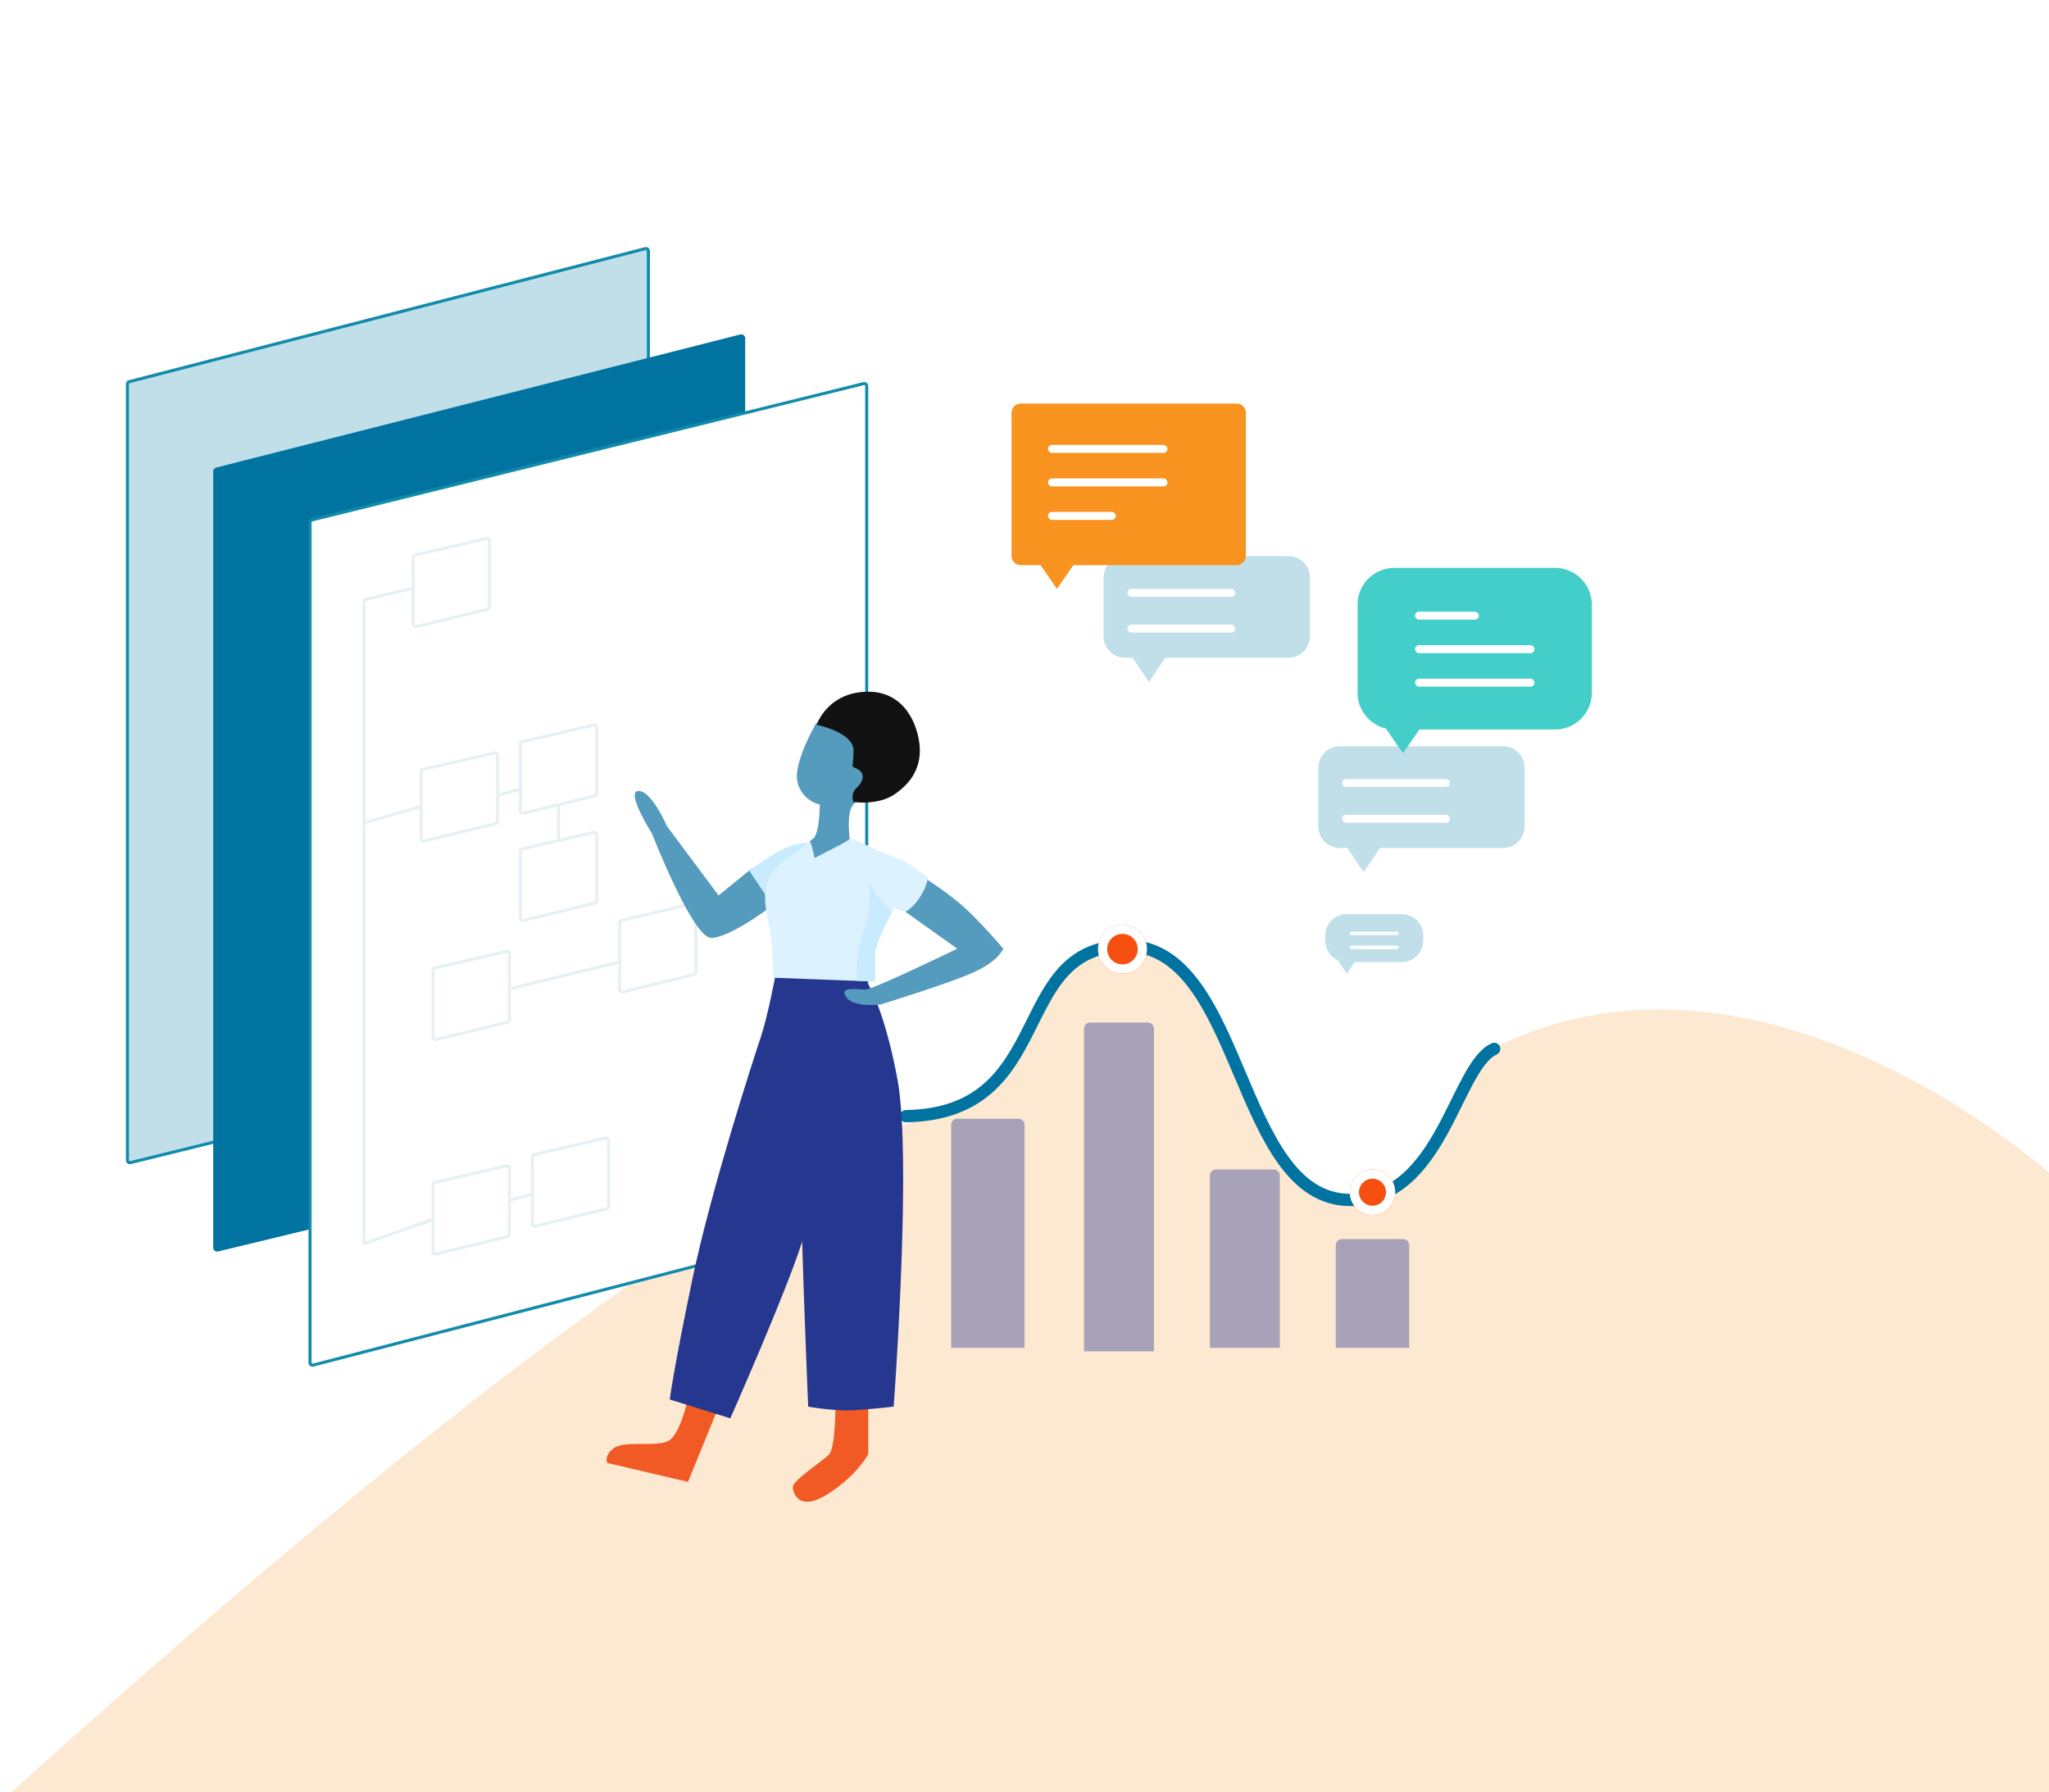
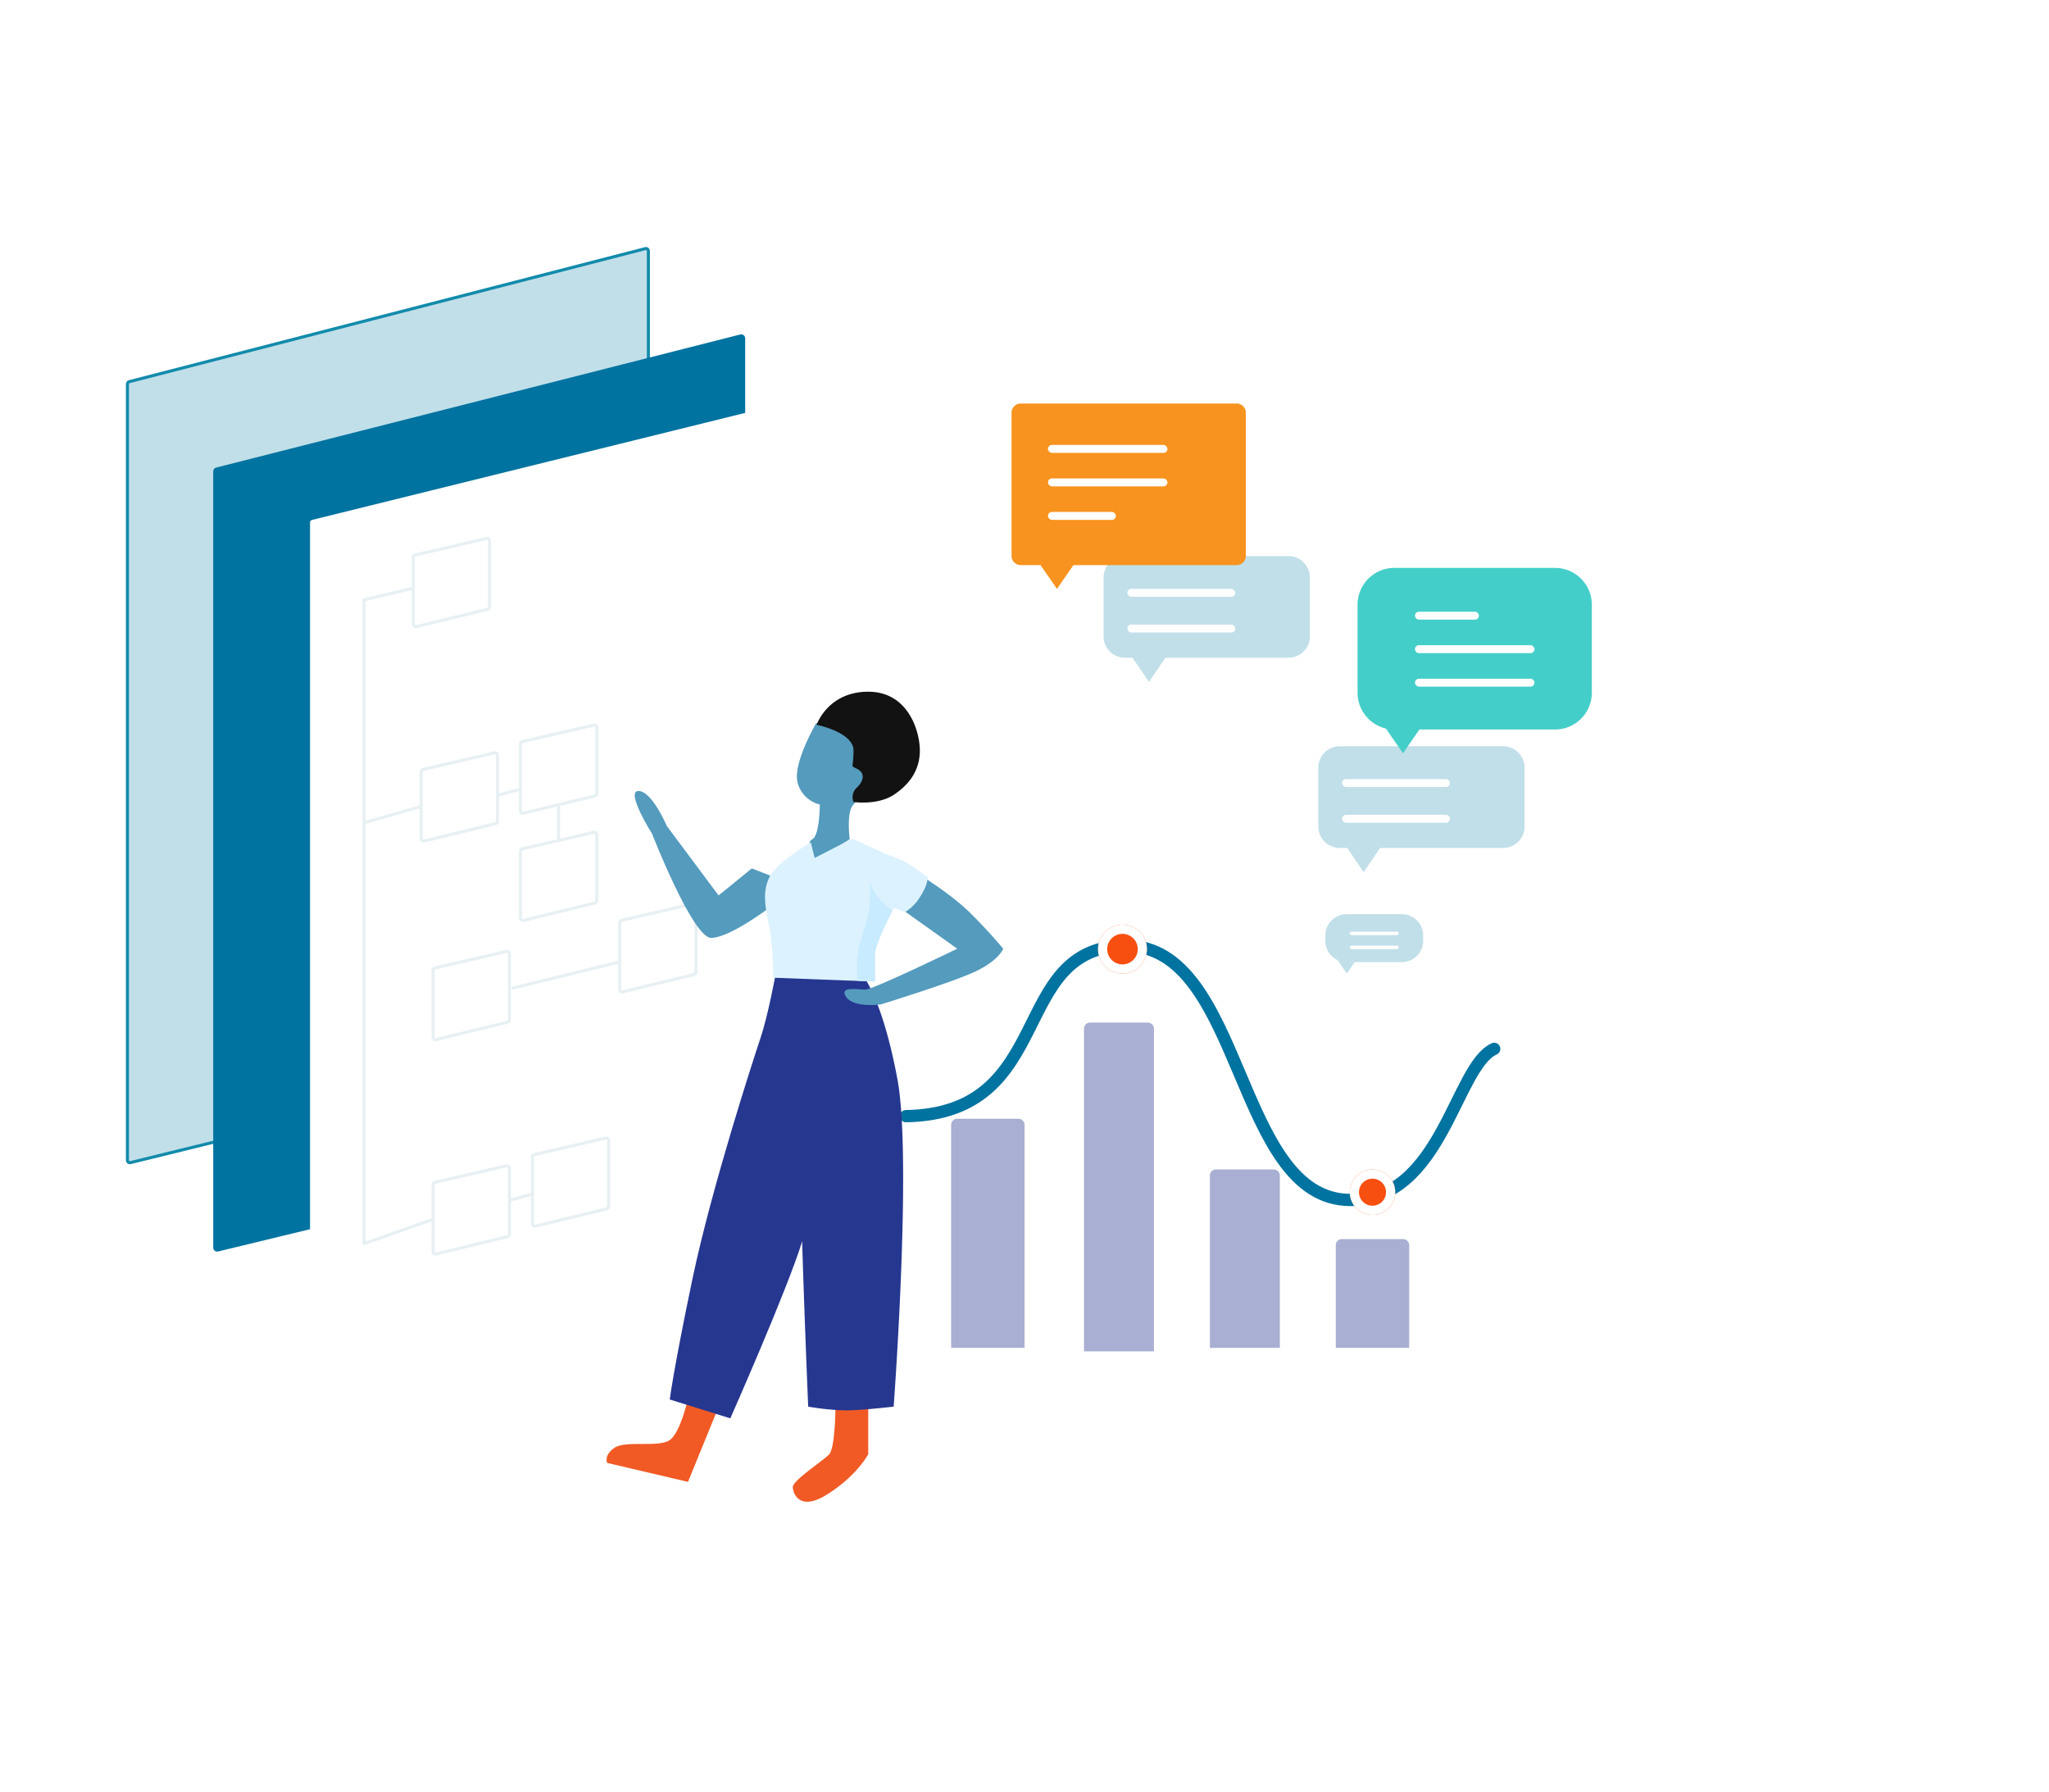
<svg xmlns="http://www.w3.org/2000/svg" id="Group_359305" data-name="Group 359305" width="668" height="584.174" viewBox="0 0 668 584.174">
  <defs>
    <clipPath id="clip-path">
      <rect id="Rectangle_9_Copy_3" data-name="Rectangle 9 Copy 3" width="199.5" height="151.62" rx="1" fill="none" />
    </clipPath>
    <filter id="Oval_4_Copy_4" x="354.96" y="298.385" width="21.96" height="21.96" filterUnits="userSpaceOnUse">
      <feOffset input="SourceAlpha" />
      <feGaussianBlur stdDeviation="1" result="blur" />
      <feFlood flood-color="#e6e6e6" />
      <feComposite operator="in" in2="blur" />
      <feComposite in="SourceGraphic" />
    </filter>
    <filter id="Oval_4_Copy_3" x="437.041" y="378.186" width="20.82" height="20.82" filterUnits="userSpaceOnUse">
      <feOffset input="SourceAlpha" />
      <feGaussianBlur stdDeviation="1" result="blur-2" />
      <feFlood flood-color="#e6e6e6" />
      <feComposite operator="in" in2="blur-2" />
      <feComposite in="SourceGraphic" />
    </filter>
    <clipPath id="clip-path-2">
      <path id="Path_129" data-name="Path 129" d="M28.471,0,39.537,5.037a57.09,57.09,0,0,1,6.148,2.518,72.741,72.741,0,0,1,7.378,5.037s0,2.518-2.459,6.3a14.871,14.871,0,0,1-4.918,5.037L42,22.666S35.849,34,35.849,37.777v8.815l-33.2-1.259s0-10.074-1.23-16.37-2.459-11.333,0-16.37S14.945,1.259,14.945,1.259L16.175,6.3Z" fill="#dcf2ff" />
    </clipPath>
  </defs>
-   <path id="Path_1379" data-name="Path 1379" d="M7906.6,6986.048s-97.282-87.658-185.815-38.126c-4,5.747-11.359,37.122-34.017,45.022-22.647,7.235-30.023-9.907-57.268-64.988-9.174-14.5-21.955-15.9-25.2-15.246-15.249-.069-22.434,13.337-39.976,42.377-4.551,5.6-19.239,10.649-19.239,10.649,6.7,5.434-35.482-18.925-302.795,222.185H7906.6Z" transform="translate(-7238.598 -6603.748)" fill="#fde9d2" />
  <g id="Group_54" data-name="Group 54">
    <rect id="Rectangle_28_Copy" data-name="Rectangle 28 Copy" width="570" height="570" fill="none" />
    <g id="Group_50" data-name="Group 50" transform="translate(41.04 80.514)">
      <g id="Rectangle_9_Copy_11" data-name="Rectangle 9 Copy 11" transform="translate(0 0)" fill="#c1dfe9">
        <path d="M 1.292 298.462 C 0.855 298.462 0.5 298.106 0.5 297.667 L 0.5 44.662 C 0.5 44.299 0.745 43.983 1.096 43.893 L 169.344 0.526 C 169.41 0.509 169.478 0.5 169.545 0.5 C 169.981 0.5 170.337 0.857 170.337 1.295 L 170.337 256.307 C 170.337 256.674 170.088 256.991 169.732 257.078 L 1.484 298.439 C 1.42 298.454 1.355 298.462 1.292 298.462 Z" stroke="none" />
        <path d="M 1.292 297.962 C 1.315 297.962 1.34 297.959 1.364 297.953 L 169.613 256.593 C 169.744 256.56 169.837 256.443 169.837 256.307 L 169.837 1.295 C 169.837 1.113 169.685 1 169.545 1 C 169.52 1 169.495 1.003 169.469 1.01 L 1.221 44.377 C 1.091 44.41 1 44.527 1 44.662 L 1 297.667 C 1 297.849 1.151 297.962 1.292 297.962 M 1.292 298.962 C 0.598 298.962 -1.056377732311375e-05 298.399 -1.056377732311375e-05 297.667 L -1.056377732311375e-05 44.662 C -1.056377732311375e-05 44.071 0.4 43.556 0.971 43.408 L 169.219 0.042 C 170.038 -0.169 170.837 0.449 170.837 1.295 L 170.837 256.307 C 170.837 256.903 170.43 257.422 169.851 257.564 L 1.603 298.924 C 1.498 298.95 1.394 298.962 1.292 298.962 Z" stroke="none" fill="#128bab" />
      </g>
      <path id="Rectangle_9_Copy_12" data-name="Rectangle 9 Copy 12" d="M173.425,256.3a1.294,1.294,0,0,1-.99,1.258L1.6,298.928A1.294,1.294,0,0,1,0,297.67v-253a1.294,1.294,0,0,1,.976-1.254L171.812.04a1.294,1.294,0,0,1,1.613,1.254Z" transform="translate(28.473 28.472)" fill="#0073a0" />
      <g id="Rectangle_9_Copy_13" data-name="Rectangle 9 Copy 13" transform="translate(59.534 44.002)" fill="#fff">
        <path d="M 1.292 320.466 C 0.855 320.466 0.5 320.109 0.5 319.671 L 0.5 45.736 C 0.5 45.37 0.748 45.053 1.104 44.965 L 181 0.524 C 181.064 0.508 181.129 0.5 181.193 0.5 C 181.629 0.5 181.984 0.856 181.984 1.295 L 181.984 273.074 C 181.984 273.436 181.74 273.752 181.389 273.843 L 1.493 320.44 C 1.427 320.457 1.359 320.466 1.292 320.466 Z" stroke="none" />
-         <path d="M 181.193 1 C 181.169 1 181.144 1.003 181.12 1.009 L 1.224 45.45 C 1.092 45.483 1 45.6 1 45.736 L 1 319.671 C 1 319.853 1.151 319.966 1.292 319.966 C 1.317 319.966 1.342 319.963 1.368 319.956 L 181.264 273.359 C 181.394 273.325 181.484 273.208 181.484 273.074 L 181.484 1.295 C 181.484 1.112 181.333 1 181.193 1 M 181.193 -0 C 181.886 -0 182.484 0.563 182.484 1.295 L 182.484 273.074 C 182.484 273.664 182.086 274.179 181.515 274.327 L 1.619 320.924 C 0.799 321.136 -1.52587890625e-05 320.518 -1.52587890625e-05 319.671 L -1.52587890625e-05 45.736 C -1.52587890625e-05 45.141 0.406 44.622 0.984 44.479 L 180.88 0.038 C 180.985 0.012 181.09 -0 181.193 -0 Z" stroke="none" fill="#128bab" />
      </g>
      <g id="Rectangle_9_Copy_14" data-name="Rectangle 9 Copy 14" transform="translate(93.184 94.477)" fill="#fff">
        <path d="M 1.292 29.267 C 0.855 29.267 0.5 28.911 0.5 28.473 L 0.5 6.688 C 0.5 6.316 0.753 5.998 1.115 5.914 L 24.411 0.521 C 24.471 0.507 24.532 0.5 24.593 0.5 C 25.029 0.5 25.384 0.856 25.384 1.295 L 25.384 22.817 C 25.384 23.185 25.135 23.502 24.777 23.589 L 1.482 29.244 C 1.419 29.26 1.355 29.267 1.292 29.267 Z" stroke="none" />
        <path d="M 24.593 1 C 24.57 1 24.547 1.002 24.524 1.008 L 1.228 6.402 C 1.094 6.433 1 6.55 1 6.688 L 1 28.473 C 1 28.655 1.151 28.767 1.292 28.767 C 1.315 28.767 1.339 28.764 1.364 28.758 L 24.66 23.103 C 24.792 23.071 24.884 22.954 24.884 22.817 L 24.884 1.295 C 24.884 1.112 24.733 1 24.593 1 M 24.593 -0 C 25.287 -0 25.884 0.564 25.884 1.295 L 25.884 22.817 C 25.884 23.414 25.476 23.934 24.895 24.075 L 1.6 29.73 C 0.785 29.928 0 29.311 0 28.473 L 0 6.688 C 0 6.086 0.416 5.563 1.002 5.427 L 24.298 0.034 C 24.397 0.011 24.496 -0 24.593 -0 Z" stroke="none" fill="#e7f0f3" />
      </g>
      <g id="Rectangle_9_Copy_15" data-name="Rectangle 9 Copy 15" transform="translate(95.772 164.364)" fill="#fff">
        <path d="M 1.292 29.267 C 0.855 29.267 0.5 28.911 0.5 28.473 L 0.5 6.688 C 0.5 6.316 0.753 5.998 1.115 5.914 L 24.411 0.521 C 24.471 0.507 24.532 0.5 24.593 0.5 C 25.029 0.5 25.384 0.856 25.384 1.295 L 25.384 22.817 C 25.384 23.185 25.135 23.502 24.777 23.589 L 1.482 29.244 C 1.419 29.26 1.355 29.267 1.292 29.267 Z" stroke="none" />
        <path d="M 24.593 1 C 24.57 1 24.547 1.002 24.524 1.008 L 1.228 6.402 C 1.094 6.433 1 6.55 1 6.688 L 1 28.473 C 1 28.655 1.151 28.767 1.292 28.767 C 1.315 28.767 1.339 28.764 1.364 28.758 L 24.66 23.103 C 24.792 23.071 24.884 22.954 24.884 22.817 L 24.884 1.295 C 24.884 1.112 24.733 1 24.593 1 M 24.593 -0 C 25.287 -0 25.884 0.564 25.884 1.295 L 25.884 22.817 C 25.884 23.414 25.476 23.934 24.895 24.075 L 1.6 29.73 C 0.785 29.928 0 29.311 0 28.473 L 0 6.688 C 0 6.086 0.416 5.563 1.002 5.427 L 24.298 0.034 C 24.397 0.011 24.496 -0 24.593 -0 Z" stroke="none" fill="#e7f0f3" />
      </g>
      <g id="Rectangle_9_Copy_16" data-name="Rectangle 9 Copy 16" transform="translate(128.127 155.305)" fill="#fff">
        <path d="M 1.292 29.267 C 0.855 29.267 0.5 28.911 0.5 28.473 L 0.5 6.688 C 0.5 6.316 0.753 5.998 1.115 5.914 L 24.411 0.521 C 24.471 0.507 24.532 0.5 24.593 0.5 C 25.029 0.5 25.384 0.856 25.384 1.295 L 25.384 22.817 C 25.384 23.185 25.135 23.502 24.777 23.589 L 1.482 29.244 C 1.419 29.26 1.355 29.267 1.292 29.267 Z" stroke="none" />
        <path d="M 24.593 1 C 24.57 1 24.547 1.002 24.524 1.008 L 1.228 6.402 C 1.094 6.433 1 6.55 1 6.688 L 1 28.473 C 1 28.655 1.151 28.767 1.292 28.767 C 1.315 28.767 1.339 28.764 1.364 28.758 L 24.66 23.103 C 24.792 23.071 24.884 22.954 24.884 22.817 L 24.884 1.295 C 24.884 1.112 24.733 1 24.593 1 M 24.593 -0 C 25.287 -0 25.884 0.564 25.884 1.295 L 25.884 22.817 C 25.884 23.414 25.476 23.934 24.895 24.075 L 1.6 29.73 C 0.785 29.928 0 29.311 0 28.473 L 0 6.688 C 0 6.086 0.416 5.563 1.002 5.427 L 24.298 0.034 C 24.397 0.011 24.496 -0 24.593 -0 Z" stroke="none" fill="#e7f0f3" />
      </g>
      <g id="Rectangle_9_Copy_19" data-name="Rectangle 9 Copy 19" transform="translate(99.655 229.075)" fill="#fff">
        <path d="M 1.292 29.267 C 0.855 29.267 0.5 28.911 0.5 28.473 L 0.5 6.688 C 0.5 6.316 0.753 5.998 1.115 5.914 L 24.411 0.521 C 24.471 0.507 24.532 0.5 24.593 0.5 C 25.029 0.5 25.384 0.856 25.384 1.295 L 25.384 22.817 C 25.384 23.185 25.135 23.502 24.777 23.589 L 1.482 29.244 C 1.419 29.26 1.355 29.267 1.292 29.267 Z" stroke="none" />
-         <path d="M 24.593 1 C 24.57 1 24.547 1.002 24.524 1.008 L 1.228 6.402 C 1.094 6.433 1 6.55 1 6.688 L 1 28.473 C 1 28.655 1.151 28.767 1.292 28.767 C 1.315 28.767 1.339 28.764 1.364 28.758 L 24.66 23.103 C 24.792 23.071 24.884 22.954 24.884 22.817 L 24.884 1.295 C 24.884 1.112 24.733 1 24.593 1 M 24.593 -0 C 25.287 -0 25.884 0.564 25.884 1.295 L 25.884 22.817 C 25.884 23.414 25.476 23.934 24.895 24.075 L 1.6 29.73 C 0.785 29.928 0 29.311 0 28.473 L 0 6.688 C 0 6.086 0.416 5.563 1.002 5.427 L 24.298 0.034 C 24.397 0.011 24.496 -0 24.593 -0 Z" stroke="none" fill="#e7f0f3" />
+         <path d="M 24.593 1 C 24.57 1 24.547 1.002 24.524 1.008 L 1.228 6.402 C 1.094 6.433 1 6.55 1 6.688 L 1 28.473 C 1.315 28.767 1.339 28.764 1.364 28.758 L 24.66 23.103 C 24.792 23.071 24.884 22.954 24.884 22.817 L 24.884 1.295 C 24.884 1.112 24.733 1 24.593 1 M 24.593 -0 C 25.287 -0 25.884 0.564 25.884 1.295 L 25.884 22.817 C 25.884 23.414 25.476 23.934 24.895 24.075 L 1.6 29.73 C 0.785 29.928 0 29.311 0 28.473 L 0 6.688 C 0 6.086 0.416 5.563 1.002 5.427 L 24.298 0.034 C 24.397 0.011 24.496 -0 24.593 -0 Z" stroke="none" fill="#e7f0f3" />
      </g>
      <g id="Rectangle_9_Copy_18" data-name="Rectangle 9 Copy 18" transform="translate(160.483 213.545)" fill="#fff">
        <path d="M 1.292 29.267 C 0.855 29.267 0.5 28.911 0.5 28.473 L 0.5 6.688 C 0.5 6.316 0.753 5.998 1.115 5.914 L 24.411 0.521 C 24.471 0.507 24.532 0.5 24.593 0.5 C 25.029 0.5 25.384 0.856 25.384 1.295 L 25.384 22.817 C 25.384 23.185 25.135 23.502 24.777 23.589 L 1.482 29.244 C 1.419 29.26 1.355 29.267 1.292 29.267 Z" stroke="none" />
        <path d="M 24.593 1 C 24.57 1 24.547 1.002 24.524 1.008 L 1.228 6.402 C 1.094 6.433 1 6.55 1 6.688 L 1 28.473 C 1 28.655 1.151 28.767 1.292 28.767 C 1.315 28.767 1.339 28.764 1.364 28.758 L 24.66 23.103 C 24.792 23.071 24.884 22.954 24.884 22.817 L 24.884 1.295 C 24.884 1.112 24.733 1 24.593 1 M 24.593 -0 C 25.287 -0 25.884 0.564 25.884 1.295 L 25.884 22.817 C 25.884 23.414 25.476 23.934 24.895 24.075 L 1.6 29.73 C 0.785 29.928 0 29.311 0 28.473 L 0 6.688 C 0 6.086 0.416 5.563 1.002 5.427 L 24.298 0.034 C 24.397 0.011 24.496 -0 24.593 -0 Z" stroke="none" fill="#e7f0f3" />
      </g>
      <g id="Rectangle_9_Copy_21" data-name="Rectangle 9 Copy 21" transform="translate(99.655 298.963)" fill="#fff">
        <path d="M 1.292 29.267 C 0.855 29.267 0.5 28.911 0.5 28.473 L 0.5 6.688 C 0.5 6.316 0.753 5.998 1.115 5.914 L 24.411 0.521 C 24.471 0.507 24.532 0.5 24.593 0.5 C 25.029 0.5 25.384 0.856 25.384 1.295 L 25.384 22.817 C 25.384 23.185 25.135 23.502 24.777 23.589 L 1.482 29.244 C 1.419 29.26 1.355 29.267 1.292 29.267 Z" stroke="none" />
        <path d="M 24.593 1 C 24.57 1 24.547 1.002 24.524 1.008 L 1.228 6.402 C 1.094 6.433 1 6.55 1 6.688 L 1 28.473 C 1 28.655 1.151 28.767 1.292 28.767 C 1.315 28.767 1.339 28.764 1.364 28.758 L 24.66 23.103 C 24.792 23.071 24.884 22.954 24.884 22.817 L 24.884 1.295 C 24.884 1.112 24.733 1 24.593 1 M 24.593 -0 C 25.287 -0 25.884 0.564 25.884 1.295 L 25.884 22.817 C 25.884 23.414 25.476 23.934 24.895 24.075 L 1.6 29.73 C 0.785 29.928 0 29.311 0 28.473 L 0 6.688 C 0 6.086 0.416 5.563 1.002 5.427 L 24.298 0.034 C 24.397 0.011 24.496 -0 24.593 -0 Z" stroke="none" fill="#e7f0f3" />
      </g>
      <g id="Rectangle_9_Copy_20" data-name="Rectangle 9 Copy 20" transform="translate(132.01 289.903)" fill="#fff">
        <path d="M 1.292 29.267 C 0.855 29.267 0.5 28.911 0.5 28.473 L 0.5 6.688 C 0.5 6.316 0.753 5.998 1.115 5.914 L 24.411 0.521 C 24.471 0.507 24.532 0.5 24.593 0.5 C 25.029 0.5 25.384 0.856 25.384 1.295 L 25.384 22.817 C 25.384 23.185 25.135 23.502 24.777 23.589 L 1.482 29.244 C 1.419 29.26 1.355 29.267 1.292 29.267 Z" stroke="none" />
        <path d="M 24.593 1 C 24.57 1 24.547 1.002 24.524 1.008 L 1.228 6.402 C 1.094 6.433 1 6.55 1 6.688 L 1 28.473 C 1 28.655 1.151 28.767 1.292 28.767 C 1.315 28.767 1.339 28.764 1.364 28.758 L 24.66 23.103 C 24.792 23.071 24.884 22.954 24.884 22.817 L 24.884 1.295 C 24.884 1.112 24.733 1 24.593 1 M 24.593 -0 C 25.287 -0 25.884 0.564 25.884 1.295 L 25.884 22.817 C 25.884 23.414 25.476 23.934 24.895 24.075 L 1.6 29.73 C 0.785 29.928 0 29.311 0 28.473 L 0 6.688 C 0 6.086 0.416 5.563 1.002 5.427 L 24.298 0.034 C 24.397 0.011 24.496 -0 24.593 -0 Z" stroke="none" fill="#e7f0f3" />
      </g>
      <g id="Rectangle_9_Copy_17" data-name="Rectangle 9 Copy 17" transform="translate(128.127 190.249)" fill="#fff">
        <path d="M 1.292 29.267 C 0.855 29.267 0.5 28.911 0.5 28.473 L 0.5 6.688 C 0.5 6.316 0.753 5.998 1.115 5.914 L 24.411 0.521 C 24.471 0.507 24.532 0.5 24.593 0.5 C 25.029 0.5 25.384 0.856 25.384 1.295 L 25.384 22.817 C 25.384 23.185 25.135 23.502 24.777 23.589 L 1.482 29.244 C 1.419 29.26 1.355 29.267 1.292 29.267 Z" stroke="none" />
        <path d="M 24.593 1 C 24.57 1 24.547 1.002 24.524 1.008 L 1.228 6.402 C 1.094 6.433 1 6.55 1 6.688 L 1 28.473 C 1 28.655 1.151 28.767 1.292 28.767 C 1.315 28.767 1.339 28.764 1.364 28.758 L 24.66 23.103 C 24.792 23.071 24.884 22.954 24.884 22.817 L 24.884 1.295 C 24.884 1.112 24.733 1 24.593 1 M 24.593 -0 C 25.287 -0 25.884 0.564 25.884 1.295 L 25.884 22.817 C 25.884 23.414 25.476 23.934 24.895 24.075 L 1.6 29.73 C 0.785 29.928 0 29.311 0 28.473 L 0 6.688 C 0 6.086 0.416 5.563 1.002 5.427 L 24.298 0.034 C 24.397 0.011 24.496 -0 24.593 -0 Z" stroke="none" fill="#e7f0f3" />
      </g>
      <path id="Path_11" data-name="Path 11" d="M15.531,0,0,3.707V213.546l22-7.765" transform="translate(77.653 111.302)" fill="none" stroke="#e7f0f3" stroke-linecap="round" stroke-linejoin="round" stroke-width="1" />
      <path id="Path_12" data-name="Path 12" d="M0,5.177,18.119,0" transform="translate(77.653 182.484)" fill="none" stroke="#e7f0f3" stroke-linecap="round" stroke-linejoin="round" stroke-width="1" />
      <path id="Path_12_Copy" data-name="Path 12 Copy" d="M0,2.441,7.118.5" transform="translate(121.656 176.16)" fill="none" stroke="#e7f0f3" stroke-linecap="round" stroke-linejoin="round" stroke-width="1" />
      <path id="Path_12_Copy_3" data-name="Path 12 Copy 3" d="M0,2.441,7.118.5" transform="translate(125.539 308.17)" fill="none" stroke="#e7f0f3" stroke-linecap="round" stroke-linejoin="round" stroke-width="1" />
      <path id="Path_12_Copy_2" data-name="Path 12 Copy 2" d="M.5,8.586,35.491,0" transform="translate(125.686 232.958)" fill="none" stroke="#e7f0f3" stroke-linecap="round" stroke-linejoin="round" stroke-width="1" />
      <g id="Group_20" data-name="Group 20" transform="translate(388.74 162.731)">
        <path id="Combined_Shape_Copy_3" data-name="Combined Shape Copy 3" d="M9.442,33.147H7a7,7,0,0,1-7-7V7A7,7,0,0,1,7,0H60.26a7,7,0,0,1,7,7V26.148a7,7,0,0,1-7,7H20.15L14.8,41.039Z" fill="#c1dfe9" />
        <rect id="Rectangle_19" data-name="Rectangle 19" width="35.161" height="2.588" rx="1.294" transform="translate(7.756 10.693)" fill="#fff" />
        <rect id="Rectangle_19_Copy" data-name="Rectangle 19 Copy" width="35.161" height="2.588" rx="1.294" transform="translate(7.756 22.341)" fill="#fff" />
      </g>
      <g id="Group_20-2" data-name="Group 20" transform="translate(318.74 100.731)">
        <path id="Combined_Shape_Copy_3-2" data-name="Combined Shape Copy 3" d="M9.442,33.147H7a7,7,0,0,1-7-7V7A7,7,0,0,1,7,0H60.26a7,7,0,0,1,7,7V26.148a7,7,0,0,1-7,7H20.15L14.8,41.039Z" fill="#c1dfe9" />
        <rect id="Rectangle_19-2" data-name="Rectangle 19" width="35.161" height="2.588" rx="1.294" transform="translate(7.756 10.693)" fill="#fff" />
        <rect id="Rectangle_19_Copy-2" data-name="Rectangle 19 Copy" width="35.161" height="2.588" rx="1.294" transform="translate(7.756 22.341)" fill="#fff" />
      </g>
      <g id="Group_20_Copy" data-name="Group 20 Copy" transform="translate(391.02 217.451)">
        <path id="Combined_Shape_Copy_3-3" data-name="Combined Shape Copy 3" d="M4.032,14.994A7,7,0,0,1,0,8.653V7A7,7,0,0,1,7,0H24.92a7,7,0,0,1,7,7V8.653a7,7,0,0,1-7,7H9.562L7.022,19.38Z" fill="#c1dfe9" />
        <rect id="Rectangle_19-3" data-name="Rectangle 19" width="15.96" height="1.14" rx="0.57" transform="translate(7.98 5.7)" fill="#fff" />
        <rect id="Rectangle_19_Copy-3" data-name="Rectangle 19 Copy" width="15.96" height="1.14" rx="0.57" transform="translate(7.98 10.26)" fill="#fff" />
      </g>
      <g id="Group_22" data-name="Group 22" transform="translate(401.54 104.591)">
        <path id="Combined_Shape" data-name="Combined Shape" d="M9.227,52.352A12.006,12.006,0,0,1,0,40.674V12A12,12,0,0,1,12,0H64.38a12,12,0,0,1,12,12V40.674a12,12,0,0,1-12,12H20.166l-5.358,7.746Z" fill="#44cec9" />
        <rect id="Rectangle_19_Copy_3" data-name="Rectangle 19 Copy 3" width="20.84" height="2.588" rx="1.294" transform="translate(18.721 14.277)" fill="#fff" />
        <rect id="Rectangle_19_Copy_2" data-name="Rectangle 19 Copy 2" width="38.959" height="2.588" rx="1.294" transform="translate(18.721 25.195)" fill="#fff" />
        <rect id="Rectangle_19_Copy_4" data-name="Rectangle 19 Copy 4" width="38.959" height="2.588" rx="1.294" transform="translate(18.721 36.112)" fill="#fff" />
      </g>
      <g id="Group_23" data-name="Group 23" transform="translate(250.8 208.331)">
        <rect id="Rectangle_9_Copy_3-2" data-name="Rectangle 9 Copy 3" width="199.5" height="151.62" rx="1" transform="translate(0 0)" fill="none" />
        <g id="Group_23-2" data-name="Group 23" transform="translate(0 0)" clip-path="url(#clip-path)">
          <path id="Rectangle_10" data-name="Rectangle 10" d="M2,0H21.94a2,2,0,0,1,2,2V35.44a0,0,0,0,1,0,0H0a0,0,0,0,1,0,0V2A2,2,0,0,1,2,0Z" transform="translate(143.64 115.04)" fill="rgba(38,55,144,0.4)" />
          <path id="Rectangle_10_Copy" data-name="Rectangle 10 Copy" d="M2,0H20.8a2,2,0,0,1,2,2V58.14a0,0,0,0,1,0,0H0a0,0,0,0,1,0,0V2A2,2,0,0,1,2,0Z" transform="translate(102.6 92.34)" fill="rgba(38,55,144,0.4)" />
          <path id="Rectangle_10_Copy_2" data-name="Rectangle 10 Copy 2" d="M2,0H20.8a2,2,0,0,1,2,2V107.16a0,0,0,0,1,0,0H0a0,0,0,0,1,0,0V2A2,2,0,0,1,2,0Z" transform="translate(61.56 44.46)" fill="rgba(38,55,144,0.4)" />
          <path id="Rectangle_10_Copy_3" data-name="Rectangle 10 Copy 3" d="M2,0H21.94a2,2,0,0,1,2,2V74.67a0,0,0,0,1,0,0H0a0,0,0,0,1,0,0V2A2,2,0,0,1,2,0Z" transform="translate(18.24 75.81)" fill="rgba(38,55,144,0.4)" />
          <path id="Path_3" data-name="Path 3" d="M-11-8.485C38.388-9.3,22.233-64,60.763-64S96.319,18.83,133.9,18.83c29.851,0,34.212-43.508,46.873-49.252" transform="translate(14.514 83.45)" fill="none" stroke="#0073a0" stroke-linecap="round" stroke-linejoin="round" stroke-width="4" />
          <g transform="matrix(1, 0, 0, 1, -291.84, -288.85)" filter="url(#Oval_4_Copy_4)">
            <g id="Oval_4_Copy_4-2" data-name="Oval 4 Copy 4" transform="translate(357.96 301.39)" fill="#f74f10" stroke="#fff" stroke-width="3">
              <circle cx="7.98" cy="7.98" r="7.98" stroke="none" />
              <circle cx="7.98" cy="7.98" r="6.48" fill="none" />
            </g>
          </g>
          <g transform="matrix(1, 0, 0, 1, -291.84, -288.85)" filter="url(#Oval_4_Copy_3)">
            <g id="Oval_4_Copy_3-2" data-name="Oval 4 Copy 3" transform="translate(440.04 381.19)" fill="#f74f10" stroke="#fff" stroke-width="3">
              <circle cx="7.41" cy="7.41" r="7.41" stroke="none" />
              <circle cx="7.41" cy="7.41" r="5.91" fill="none" />
            </g>
          </g>
        </g>
      </g>
      <g id="Group_19" data-name="Group 19" transform="translate(288.74 51.011)">
        <path id="Combined_Shape_Copy" data-name="Combined Shape Copy" d="M9.449,52.674H3a3,3,0,0,1-3-3V3A3,3,0,0,1,3,0H73.379a3,3,0,0,1,3,3V49.674a3,3,0,0,1-3,3H20.166l-5.358,7.746Z" fill="#f7931e" />
        <g id="Group_14" data-name="Group 14" transform="translate(11.866 13.5)">
          <rect id="Rectangle_19_Copy_7" data-name="Rectangle 19 Copy 7" width="38.959" height="2.588" rx="1.294" fill="#fff" />
          <rect id="Rectangle_19_Copy_6" data-name="Rectangle 19 Copy 6" width="38.959" height="2.588" rx="1.294" transform="translate(0 10.918)" fill="#fff" />
          <rect id="Rectangle_19_Copy_5" data-name="Rectangle 19 Copy 5" width="22.134" height="2.588" rx="1.294" transform="translate(0 21.836)" fill="#fff" />
        </g>
      </g>
      <path id="Path_13" data-name="Path 13" d="M1,0V10.354" transform="translate(140.07 182.484)" fill="none" stroke="#e7f0f3" stroke-linecap="round" stroke-linejoin="round" stroke-width="1" />
      <g id="Group_43" data-name="Group 43" transform="translate(156.708 144.951)">
        <path id="Path_136" data-name="Path 136" d="M26.63,0s-2.4,11.118-5.99,13.589-14.375,0-17.969,2.471S.275,21,.275,21L26.63,27.179,36.214,3.706Z" transform="translate(-0.083 230.37)" fill="#f15a24" />
        <path id="Path_137" data-name="Path 137" d="M13.9,0s0,13.643-2.138,15.741S0,24.137,0,26.236s2.138,8.4,11.76,2.1,12.83-12.8,12.83-12.8V0Z" transform="translate(60.72 232.959)" fill="#f15a24" />
        <path id="Path_134" data-name="Path 134" d="M34.553,0s-2.468,13.512-4.936,20.883S13.574,70.019,7.4,99.5,0,138.81,0,138.81l19.744,6.142s18.51-41.766,23.446-57.735,4.936-49.136,4.936-49.136l4.936-25.8L48.127,0Z" transform="translate(20.6 91.889)" fill="#263790" />
        <path id="Path_135" data-name="Path 135" d="M20.594,2.456S26.65,9.823,31.5,35.608,30.285,142.43,30.285,142.43s-10.5,1.228-15.748,1.228A83.816,83.816,0,0,1,2.423,142.43S0,84.721,0,66.3,2.423,22.1,2.423,22.1L4.846,0Z" transform="translate(63.309 90.595)" fill="#263790" />
        <path id="Path_128" data-name="Path 128" d="M6.27,1.259S-1.055,13.852.166,20.148A9.851,9.851,0,0,0,7.491,27.7s0,10.074-2.442,11.333,0,7.555,0,7.555l12.208-7.555S16.036,30.222,18.478,27.7s4.883-8.815,4.883-8.815l1.221-8.815L20.919,2.518,11.153,0Z" transform="translate(62.023 9.06)" fill="#549bbd" />
        <path id="Path_127" data-name="Path 127" d="M16.825,0C30.035,0,33.65,13.177,33.65,19.167s-3,10.782-8.412,14.375-13.219,2.4-13.219,2.4a4.217,4.217,0,0,1,1.2-4.792c2.4-2.4,2.4-4.792,0-5.99s-1.2,0-1.2-5.99S0,10.782,0,10.782,3.615,0,16.825,0Z" transform="translate(68.486)" fill="#131212" />
        <path id="Path_132" data-name="Path 132" d="M24.3,0s9.988,6.058,16.231,12.116S51.769,24.232,51.769,24.232s-1.249,3.635-8.74,7.27-31.213,10.9-31.213,10.9S3.076,43.618.579,39.983,4.324,37.56,6.821,37.56,36.786,24.232,36.786,24.232L18.058,10.9Z" transform="translate(77.545 59.534)" fill="#549bbd" />
        <path id="Path_133" data-name="Path 133" d="M38.359,25.237l-10.85,8.808L10.631,11.4S5.809,0,1.412,0s4.4,13.913,4.4,13.913S19.07,47.886,25.1,47.886,44.387,37.82,44.387,37.82L48,29.012Z" transform="translate(9.005 32.355)" fill="#549bbd" />
-         <path id="Path_130" data-name="Path 130" d="M19.413,0a22.652,22.652,0,0,0-6.471,1.294C9.06,2.588,0,9.06,0,9.06l5.177,7.765Z" transform="translate(46.484 49.18)" fill="#c8ebff" />
        <g id="Group_17" data-name="Group 17" transform="translate(51.661 47.886)">
          <path id="Path_129-2" data-name="Path 129" d="M28.471,0,39.537,5.037a57.09,57.09,0,0,1,6.148,2.518,72.741,72.741,0,0,1,7.378,5.037s0,2.518-2.459,6.3a14.871,14.871,0,0,1-4.918,5.037L42,22.666S35.849,34,35.849,37.777v8.815l-33.2-1.259s0-10.074-1.23-16.37-2.459-11.333,0-16.37S14.945,1.259,14.945,1.259L16.175,6.3Z" fill="#dcf2ff" />
          <g id="Group_17-2" data-name="Group 17" clip-path="url(#clip-path-2)">
            <path id="Path_131" data-name="Path 131" d="M10.331,8.106S5.854,4.481,4.734.857,5.854,5.689,2.5,15.355.257,31.061.257,31.061l1.014,3.883,6.471-2.588,5.177-22Z" transform="translate(29.79 14.236)" fill="#c8ebff" />
          </g>
        </g>
      </g>
    </g>
  </g>
</svg>